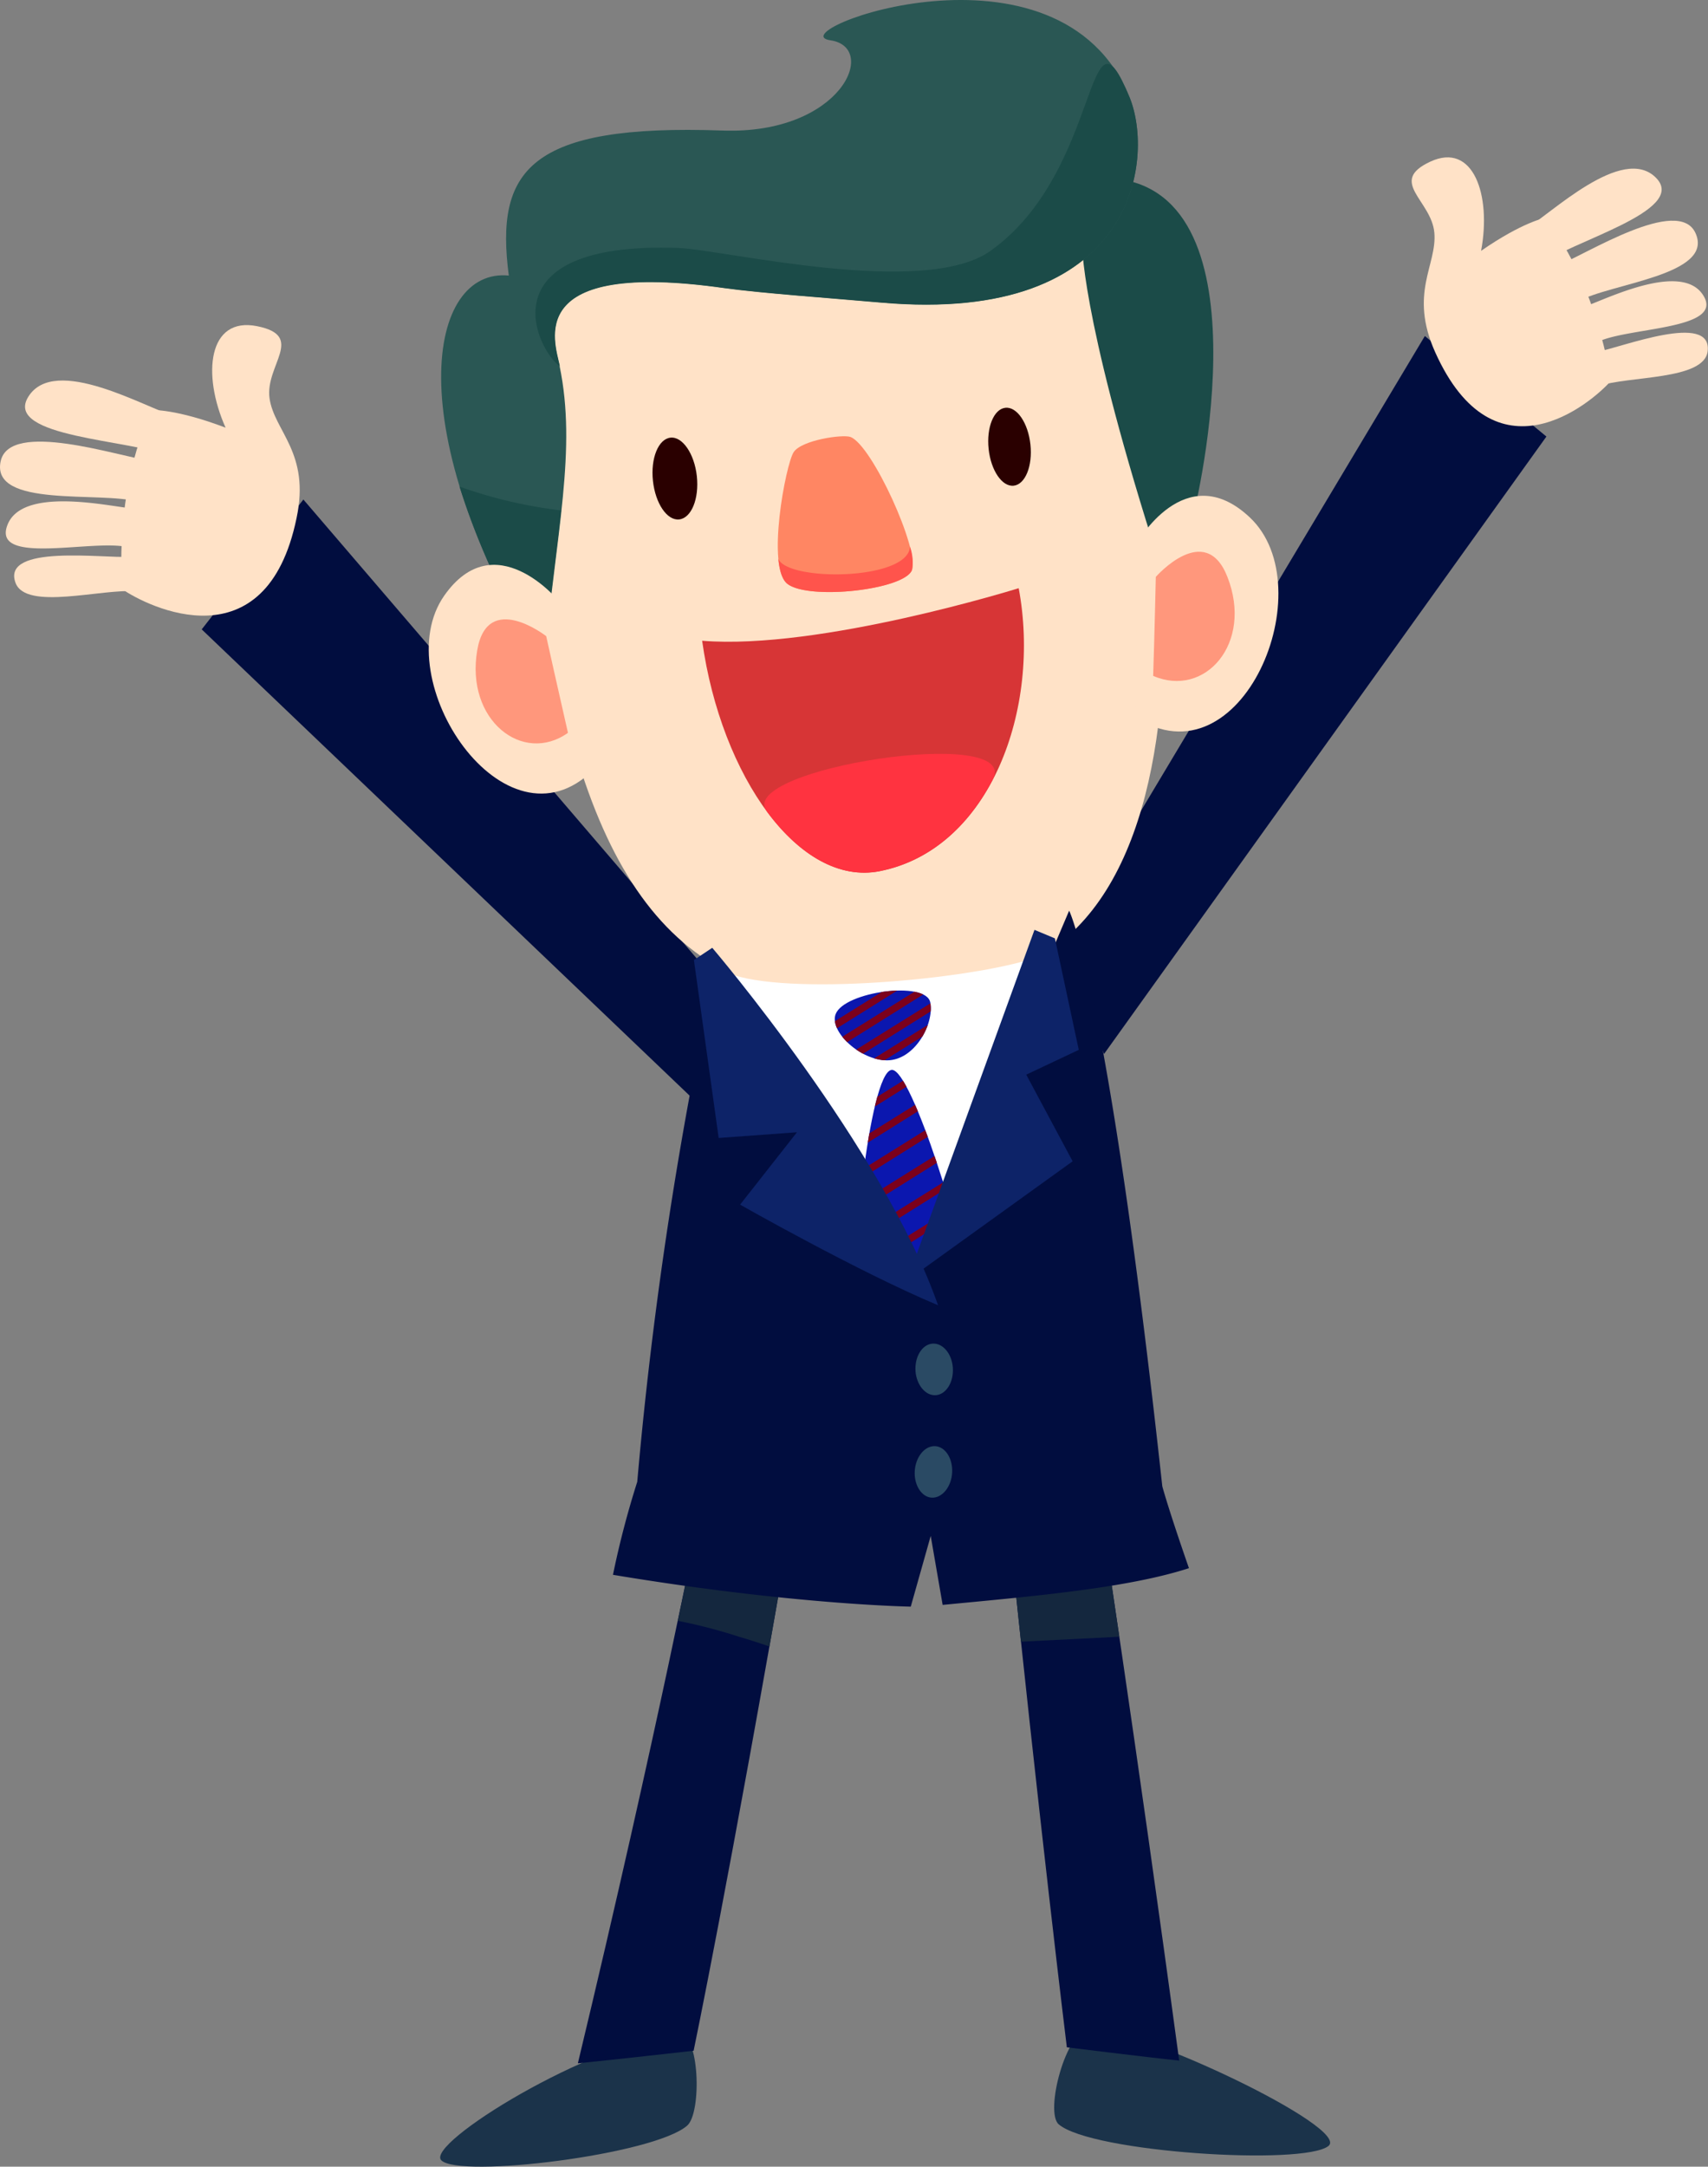
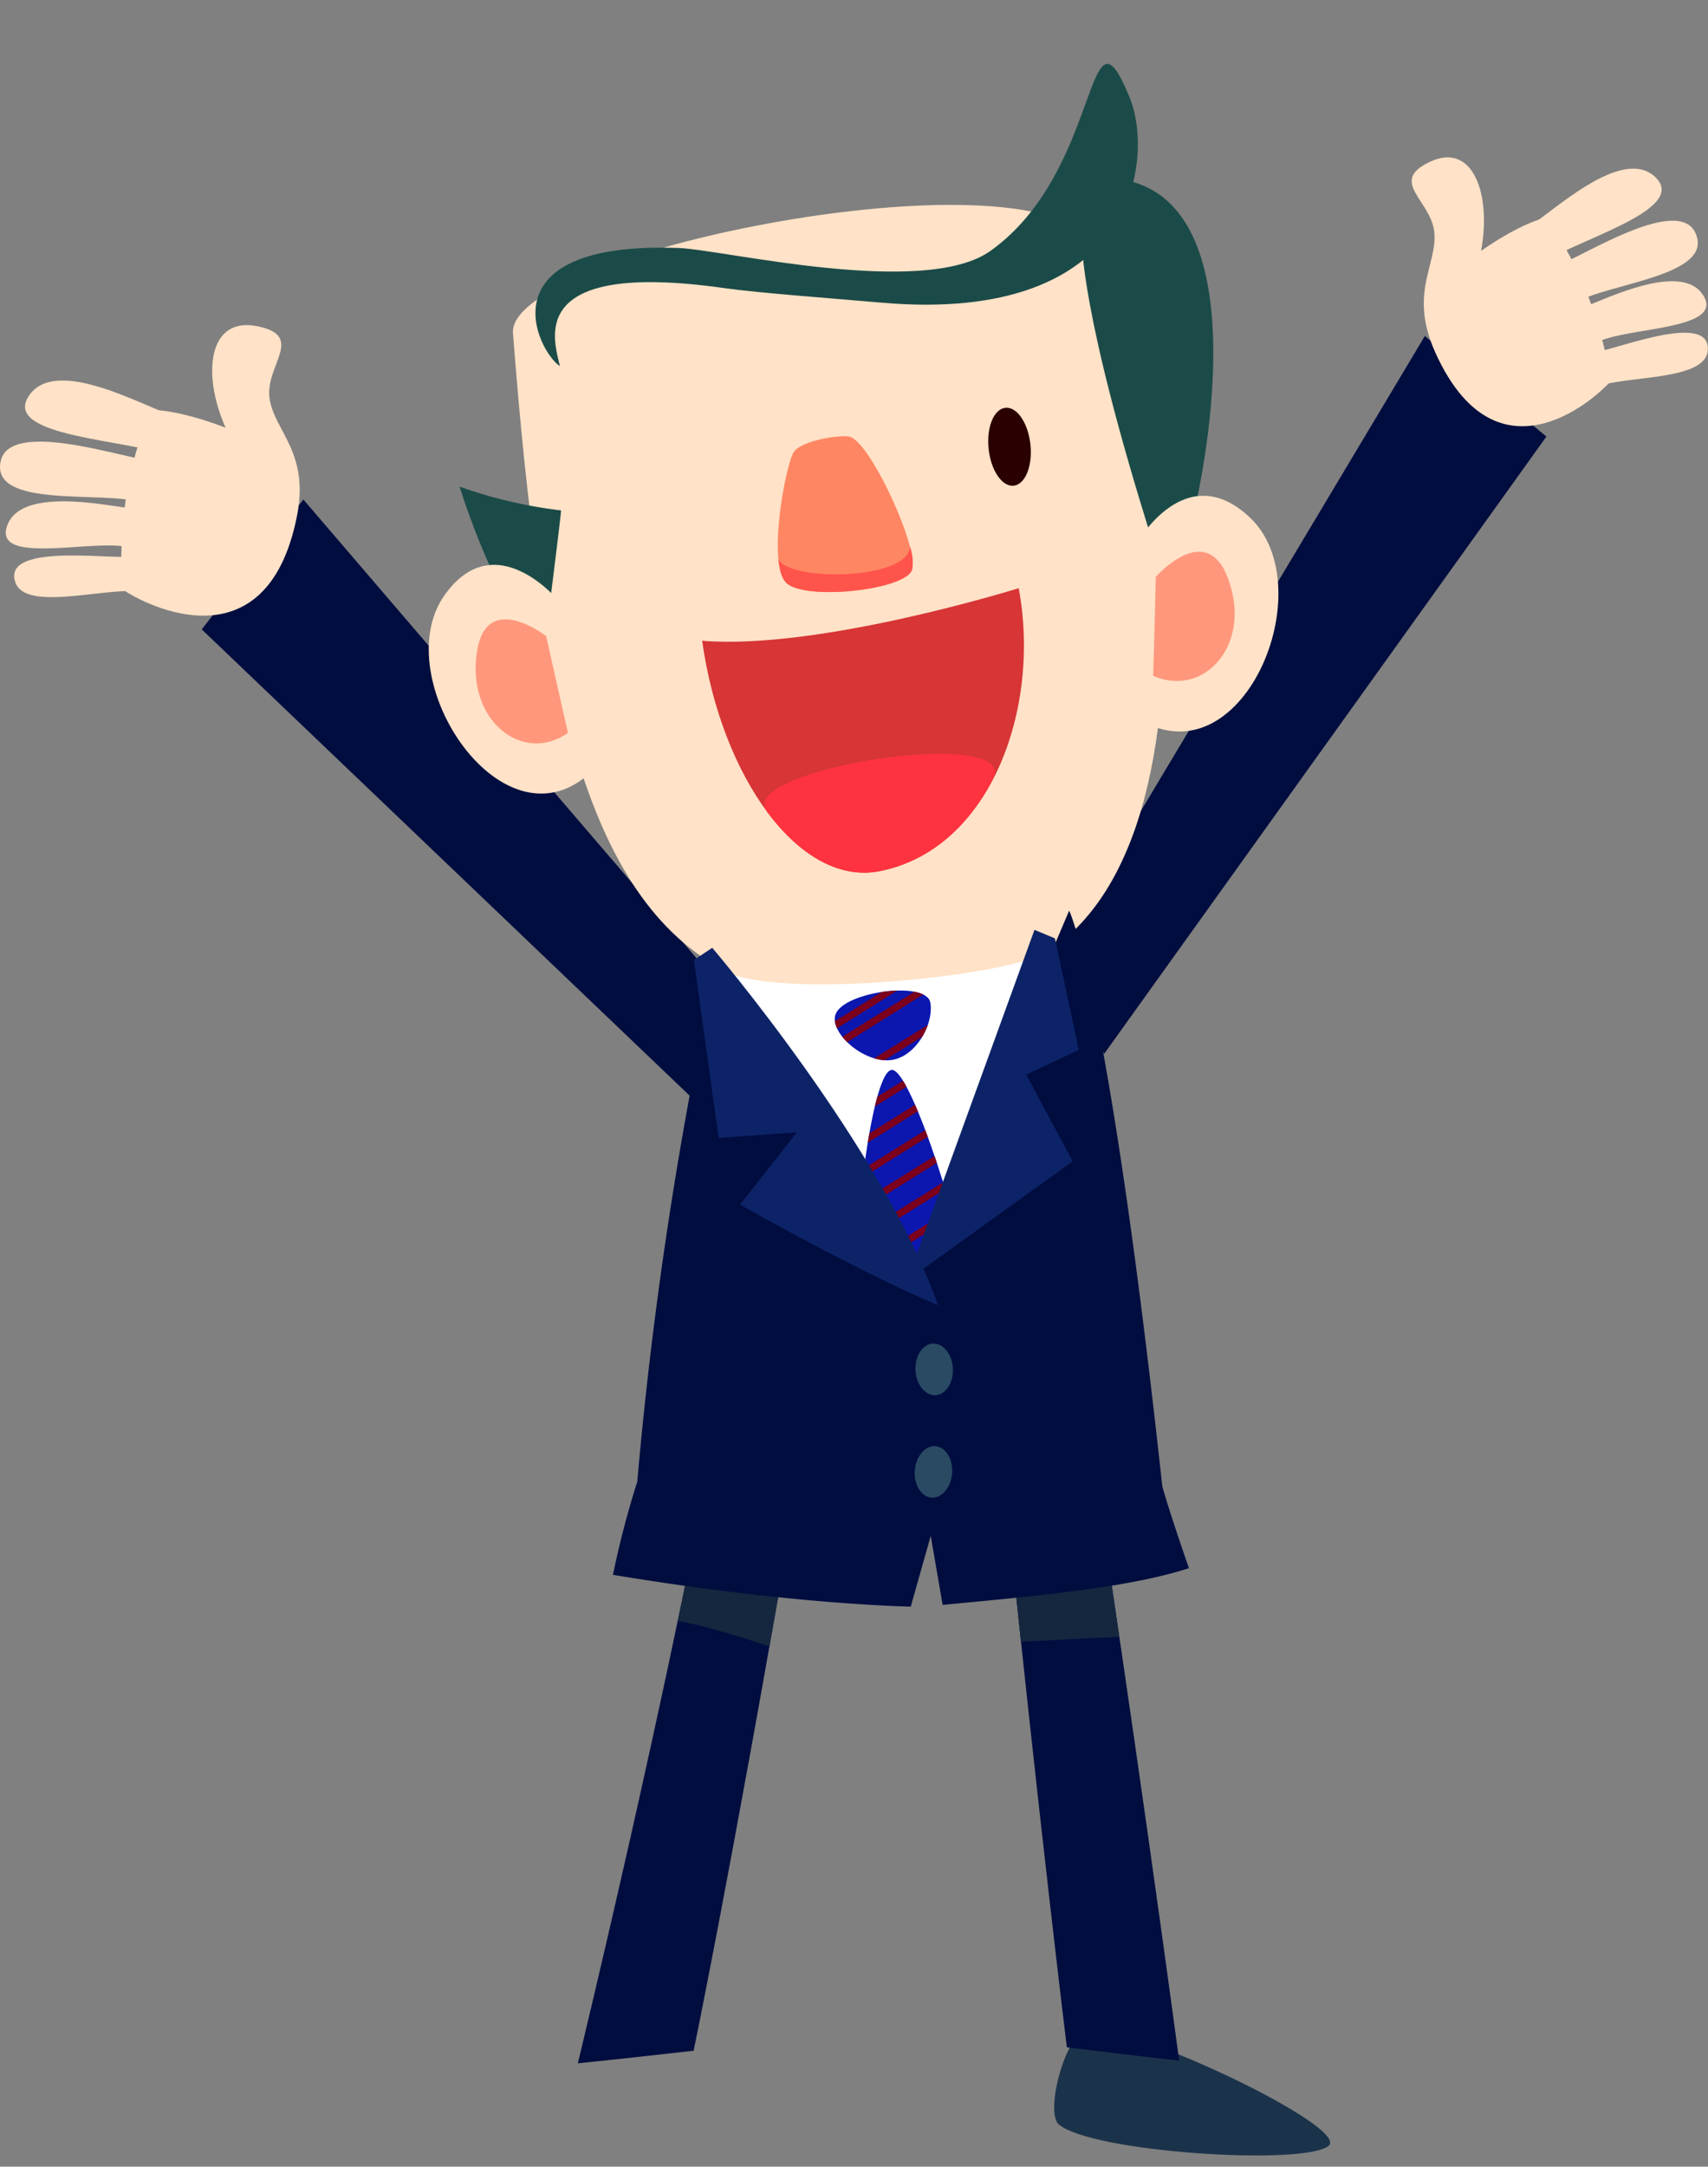
<svg xmlns="http://www.w3.org/2000/svg" viewBox="0 0 244.79 310.35">
  <rect x="0" y="0" width="244.79" height="310.35" fill="#808080" stroke="none" />
  <defs>
    <style>.cls-1{fill:none;}.cls-2{fill:#010d3f;}.cls-3{fill:#ffe2c7;}.cls-4{fill:#1b334a;}.cls-5{fill:#14273e;}.cls-6{fill:#fff;}.cls-7{fill:#1b4b48;}.cls-8{fill:#2a5754;}.cls-9{fill:#ff977c;}.cls-10{fill:#ff8663;}.cls-11{fill:#ff544c;}.cls-12{fill:#d73536;}.cls-13{fill:#2a0000;}.cls-14{fill:#ff3340;}.cls-15{fill:#0b17af;}.cls-16{clip-path:url(#clip-path);}.cls-17{fill:#7c011c;}.cls-18{clip-path:url(#clip-path-2);}.cls-19{fill:#0d2368;}.cls-20{fill:#2a4a64;}</style>
    <clipPath id="clip-path">
      <path class="cls-1" d="M119.76,145.27c1.2-3.23,13-4.85,13.57-1.67s-2.3,8.27-6.18,8.28S118.84,147.72,119.76,145.27Z" />
    </clipPath>
    <clipPath id="clip-path-2">
      <path class="cls-1" d="M127.8,153.25c-3.23.24-6.15,29.44-4.85,33.14s6.74,8.06,9.35,7.87,6.43-6.17,6.3-10.92S130.65,153,127.8,153.25Z" />
    </clipPath>
  </defs>
  <title>online-peopleW</title>
  <g>
    <g>
      <polygon class="cls-2" points="107.58 146.29 43.48 71.55 28.91 90.15 105.09 162.91 107.58 146.29" />
      <path class="cls-3" d="M42.5,74.22c2-9.39-3.2-12.43-3.87-17.17s5.22-8.93-1.79-10.33-7.92,6.89-4.51,14.54c-7.08-2.7-10.54-2.53-10.54-2.53C18.32,66,17.05,74.65,17.44,84.34,21.24,87,38.14,95.27,42.5,74.22Z" />
      <path class="cls-3" d="M25,59.59C21,58.49,7.84,50.7,4.05,56.84c-3.62,5.84,15,6.13,20.09,8.48C24.93,63.77,25,59.59,25,59.59Z" />
      <path class="cls-3" d="M21.24,65.93c-4.07-.49-19.89-5.86-21.15.16-1.41,6.73,14.31,4.24,19.7,5.78C20.34,70.22,21.24,65.93,21.24,65.93Z" />
      <path class="cls-3" d="M18.76,72.81c-3.48-.36-15.65-3.11-17.71,2.43-2.21,5.91,12.74,1.83,17.44,3.19A50.09,50.09,0,0,0,18.76,72.81Z" />
      <path class="cls-3" d="M18.44,79.75C14.92,80,.19,77.91,2.22,83.47c1.49,4.07,12.48.78,17.28,1.24C19.7,83.22,18.44,79.75,18.44,79.75Z" />
      <path class="cls-4" d="M156.16,290.58c6.75-.37,37.47,14.21,34.24,16.8-3.58,2.86-34,.92-38.67-3.1C149.72,302.54,152.74,290.77,156.16,290.58Z" />
      <path class="cls-2" d="M157.25,213.24S162.9,250,169,295.15c-4.78-.49-16.1-1.9-16.1-1.9s-3.91-31.82-8.65-77.88C149.73,212.17,157.25,213.24,157.25,213.24Z" />
-       <path class="cls-4" d="M97.24,291.28c-12.71,1.22-36.3,15.78-34,18.15,2.59,2.62,30.41-.78,35.23-4.95C100.61,302.67,100.29,291,97.24,291.28Z" />
      <path class="cls-2" d="M100.23,217s-6,31-17.41,78.54c4.89-.48,16.59-1.8,16.59-1.8S104.57,269,113.22,219C107.93,216,100.23,217,100.23,217Z" />
      <path class="cls-5" d="M160.42,234.44c-1.93-13.17-3.17-21.2-3.17-21.2s-7.52-1.07-13,2.13c.71,6.94,1.41,13.55,2.07,19.78C151,234.93,155.73,234.67,160.42,234.44Z" />
      <path class="cls-5" d="M105.76,234.39c1.43.42,3,.92,4.52,1.45.93-5.25,1.91-10.84,2.94-16.81-5.29-3.06-13-2-13-2s-1,5.4-3.08,15.13A75.49,75.49,0,0,1,105.76,234.39Z" />
      <polygon class="cls-2" points="152.04 135.34 204.21 48.13 221.63 62.53 158.23 150.97 152.04 135.34" />
      <path class="cls-6" d="M100.09,196.26c15.18,3.16,39.65,4.06,57.89-6.71-1.23-15.88-4-35.13-7.24-55.61-14.81-3.65-37.42-.46-48.88,2C100.43,169.81,100.09,185,100.09,196.26Z" />
      <path class="cls-3" d="M105.12,139.66c9.34,3,35.85.42,44.09-2.77,30.52-18,13.92-98,5.71-103.88-14.52-10.46-82.25,3.71-81.4,14.72C77.5,99.48,84.18,129.74,105.12,139.66Z" />
      <path class="cls-7" d="M155.07,34.64s-.29,10,10.15,43.06c2,.13,4.82-2,5.5-2.8.32-.39,11.43-45.63-9.94-49.19C158.54,28.82,155.07,34.64,155.07,34.64Z" />
-       <path class="cls-8" d="M80.2,52.42c-.73-3.53-5.34-15.28,23.58-11.18,5.11.72,15.6,1.47,22.5,2.08,36.56,3.22,39.21-20.59,35.61-29.38C151.8-10.74,111.25,4.63,119,5.77c7,1,1.59,13.53-15.45,12.93-27.88-1-32.58,5.79-30.63,20.77-11.52-1.14-16,21.89,5,55.92C79.72,76.1,82.69,64.43,80.2,52.42Z" />
      <path class="cls-7" d="M65.86,69.7a111.57,111.57,0,0,0,12,25.69c.82-8.75,1.88-15.92,2.56-22.28A66.55,66.55,0,0,1,65.86,69.7Z" />
      <path class="cls-3" d="M80,86S70.89,75,63.66,85.33c-8.35,11.94,8.72,37.57,21.39,24.92C82.77,100.59,80,86,80,86Z" />
      <path class="cls-9" d="M78.28,91.12s-8.41-6.57-9.88,2c-1.73,10.06,6.54,16.44,13,11.85C80.15,99.53,78.28,91.12,78.28,91.12Z" />
      <path class="cls-3" d="M162.88,77.91s6.93-12.52,16.22-3.82c10.74,10.07-1.2,38.55-16.39,28.62C163,92.79,162.88,77.91,162.88,77.91Z" />
      <path class="cls-9" d="M165.65,82.63s7.09-8.1,10.26,0c3.74,9.53-3.24,17.4-10.64,14.18C165.46,91.24,165.65,82.63,165.65,82.63Z" />
      <path class="cls-10" d="M112.89,83.66c3.11,2.32,16.69.84,17.81-2S125,63.77,121.89,62.59c-1.11-.41-7,.44-8.14,2.17S109.77,81.34,112.89,83.66Z" />
      <path class="cls-11" d="M130.42,78.31a6.51,6.51,0,0,1,.28,3.35c-1.12,2.84-14.7,4.32-17.81,2-.77-.57-1.18-1.9-1.34-3.61C112.9,83.32,130.14,83.17,130.42,78.31Z" />
      <path class="cls-12" d="M146,84.25s-28.51,8.9-45.37,7.53c2.73,19.48,13.94,35.3,25.48,33C142,121.61,149.22,101.41,146,84.25Z" />
-       <path class="cls-13" d="M99.87,68.2c.35,3.24-.78,6-2.52,6.2s-3.42-2.28-3.77-5.52.78-6,2.51-6.19S99.52,65,99.87,68.2Z" />
      <path class="cls-13" d="M147.68,63.67c.33,3.08-.74,5.72-2.4,5.9s-3.26-2.18-3.59-5.26.74-5.72,2.4-5.9S147.35,60.59,147.68,63.67Z" />
      <path class="cls-14" d="M109.88,116.2c4.62,6.26,10.38,9.74,16.23,8.57,7.24-1.45,12.69-6.46,16.17-13.11C146.41,103.77,105.39,110.11,109.88,116.2Z" />
      <path class="cls-7" d="M161.89,13.94c-6.33-15.48-3.84,10.53-19.94,22-9.55,6.79-38.37-.2-44.71-.42-27.88-1-20.35,14.66-17,16.93-.73-3.53-5.34-15.28,23.58-11.18,5.11.72,15.6,1.47,22.5,2.08C162.84,46.54,165.49,22.73,161.89,13.94Z" />
      <path class="cls-3" d="M205.69,50.45c-3.8-8.47.29-12.48-.12-17.12S198.85,26,205,23.15s8.77,4.78,7.27,12.78c5.94-4.12,9.16-4.72,9.16-4.72,4.76,6.11,7.78,14,9.5,23.29C228,57.83,214.22,69.41,205.69,50.45Z" />
      <path class="cls-3" d="M218.72,32.72c3.39-1.92,13.84-12.19,18.65-7.22,4.59,4.74-12.5,9.12-16.68,12.47C219.63,36.67,218.72,32.72,218.72,32.72Z" />
      <path class="cls-3" d="M223.49,37.91c3.64-1.37,17.06-9.94,19.51-4.52,2.75,6.06-12.27,7.17-16.9,9.82C225.24,41.77,223.49,37.91,223.49,37.91Z" />
      <path class="cls-3" d="M227.25,43.87c3.13-1.11,13.74-6.4,16.83-1.61,3.3,5.11-11.34,4.55-15.38,6.87A49.86,49.86,0,0,1,227.25,43.87Z" />
      <path class="cls-3" d="M229,50.37c3.29-.57,16.42-5.77,15.74-.06-.5,4.19-11.33,3.49-15.65,5C228.62,53.94,229,50.37,229,50.37Z" />
      <path class="cls-15" d="M119.76,145.27c1.2-3.23,13-4.85,13.57-1.67s-2.3,8.27-6.18,8.28S118.84,147.72,119.76,145.27Z" />
      <g class="cls-16">
        <polygon class="cls-17" points="117.66 157.57 144.1 141.02 145.39 139.06 117.33 156.56 117.66 157.57" />
-         <polygon class="cls-17" points="116.99 155.13 143.43 138.58 144.73 136.62 116.67 154.11 116.99 155.13" />
        <polygon class="cls-17" points="116.17 152.55 142.61 136 143.9 134.04 115.84 151.54 116.17 152.55" />
        <polygon class="cls-17" points="115.39 150.15 141.83 133.6 143.13 131.64 115.07 149.13 115.39 150.15" />
      </g>
      <path class="cls-15" d="M127.8,153.25c-3.23.24-6.15,29.44-4.85,33.14s6.74,8.06,9.35,7.87,6.43-6.17,6.3-10.92S130.65,153,127.8,153.25Z" />
      <g class="cls-18">
        <polygon class="cls-17" points="118.16 185.72 144.6 169.16 145.89 167.2 117.83 184.7 118.16 185.72" />
        <polygon class="cls-17" points="116.94 181.94 143.38 165.38 144.68 163.43 116.62 180.92 116.94 181.94" />
        <polygon class="cls-17" points="115.73 178.16 142.17 161.61 143.46 159.65 115.4 177.14 115.73 178.16" />
        <polygon class="cls-17" points="114.52 174.38 140.96 157.83 142.25 155.87 114.19 173.37 114.52 174.38" />
        <polygon class="cls-17" points="113.3 170.6 139.74 154.05 141.03 152.09 112.97 169.59 113.3 170.6" />
        <polygon class="cls-17" points="112.08 166.83 138.53 150.27 139.82 148.31 111.76 165.81 112.08 166.83" />
      </g>
      <path class="cls-2" d="M102.75,137.53l29.08,43.17,21.4-50.26s5.55,10.94,13.35,82.45c1.11,4,3.82,11.73,3.82,11.73-8.78,2.85-22.1,4-35.3,5.26L133.39,220l-2.86,10.13s-16.91-.27-42.68-4.56a129.7,129.7,0,0,1,3.48-13.32A590.18,590.18,0,0,1,102.75,137.53Z" />
      <polygon class="cls-19" points="148.26 133.19 151.19 134.41 154.61 150.38 147.08 153.93 153.73 166.34 130.01 183.41 148.26 133.19" />
      <path class="cls-20" d="M131.21,196.4c.15,2,1.46,3.57,2.94,3.44s2.55-1.9,2.41-3.93-1.46-3.58-2.94-3.45S131.07,194.36,131.21,196.4Z" />
      <path class="cls-20" d="M131.1,210.74c-.11,2,1,3.73,2.47,3.78s2.78-1.55,2.89-3.59-1-3.74-2.47-3.79S131.21,208.7,131.1,210.74Z" />
      <path class="cls-19" d="M102.08,135.76s24.5,28.7,32.36,51.2c-11.34-4.74-28.37-14.41-28.37-14.41l8.15-10.37L103,163l-3.55-25.49Z" />
    </g>
  </g>
</svg>